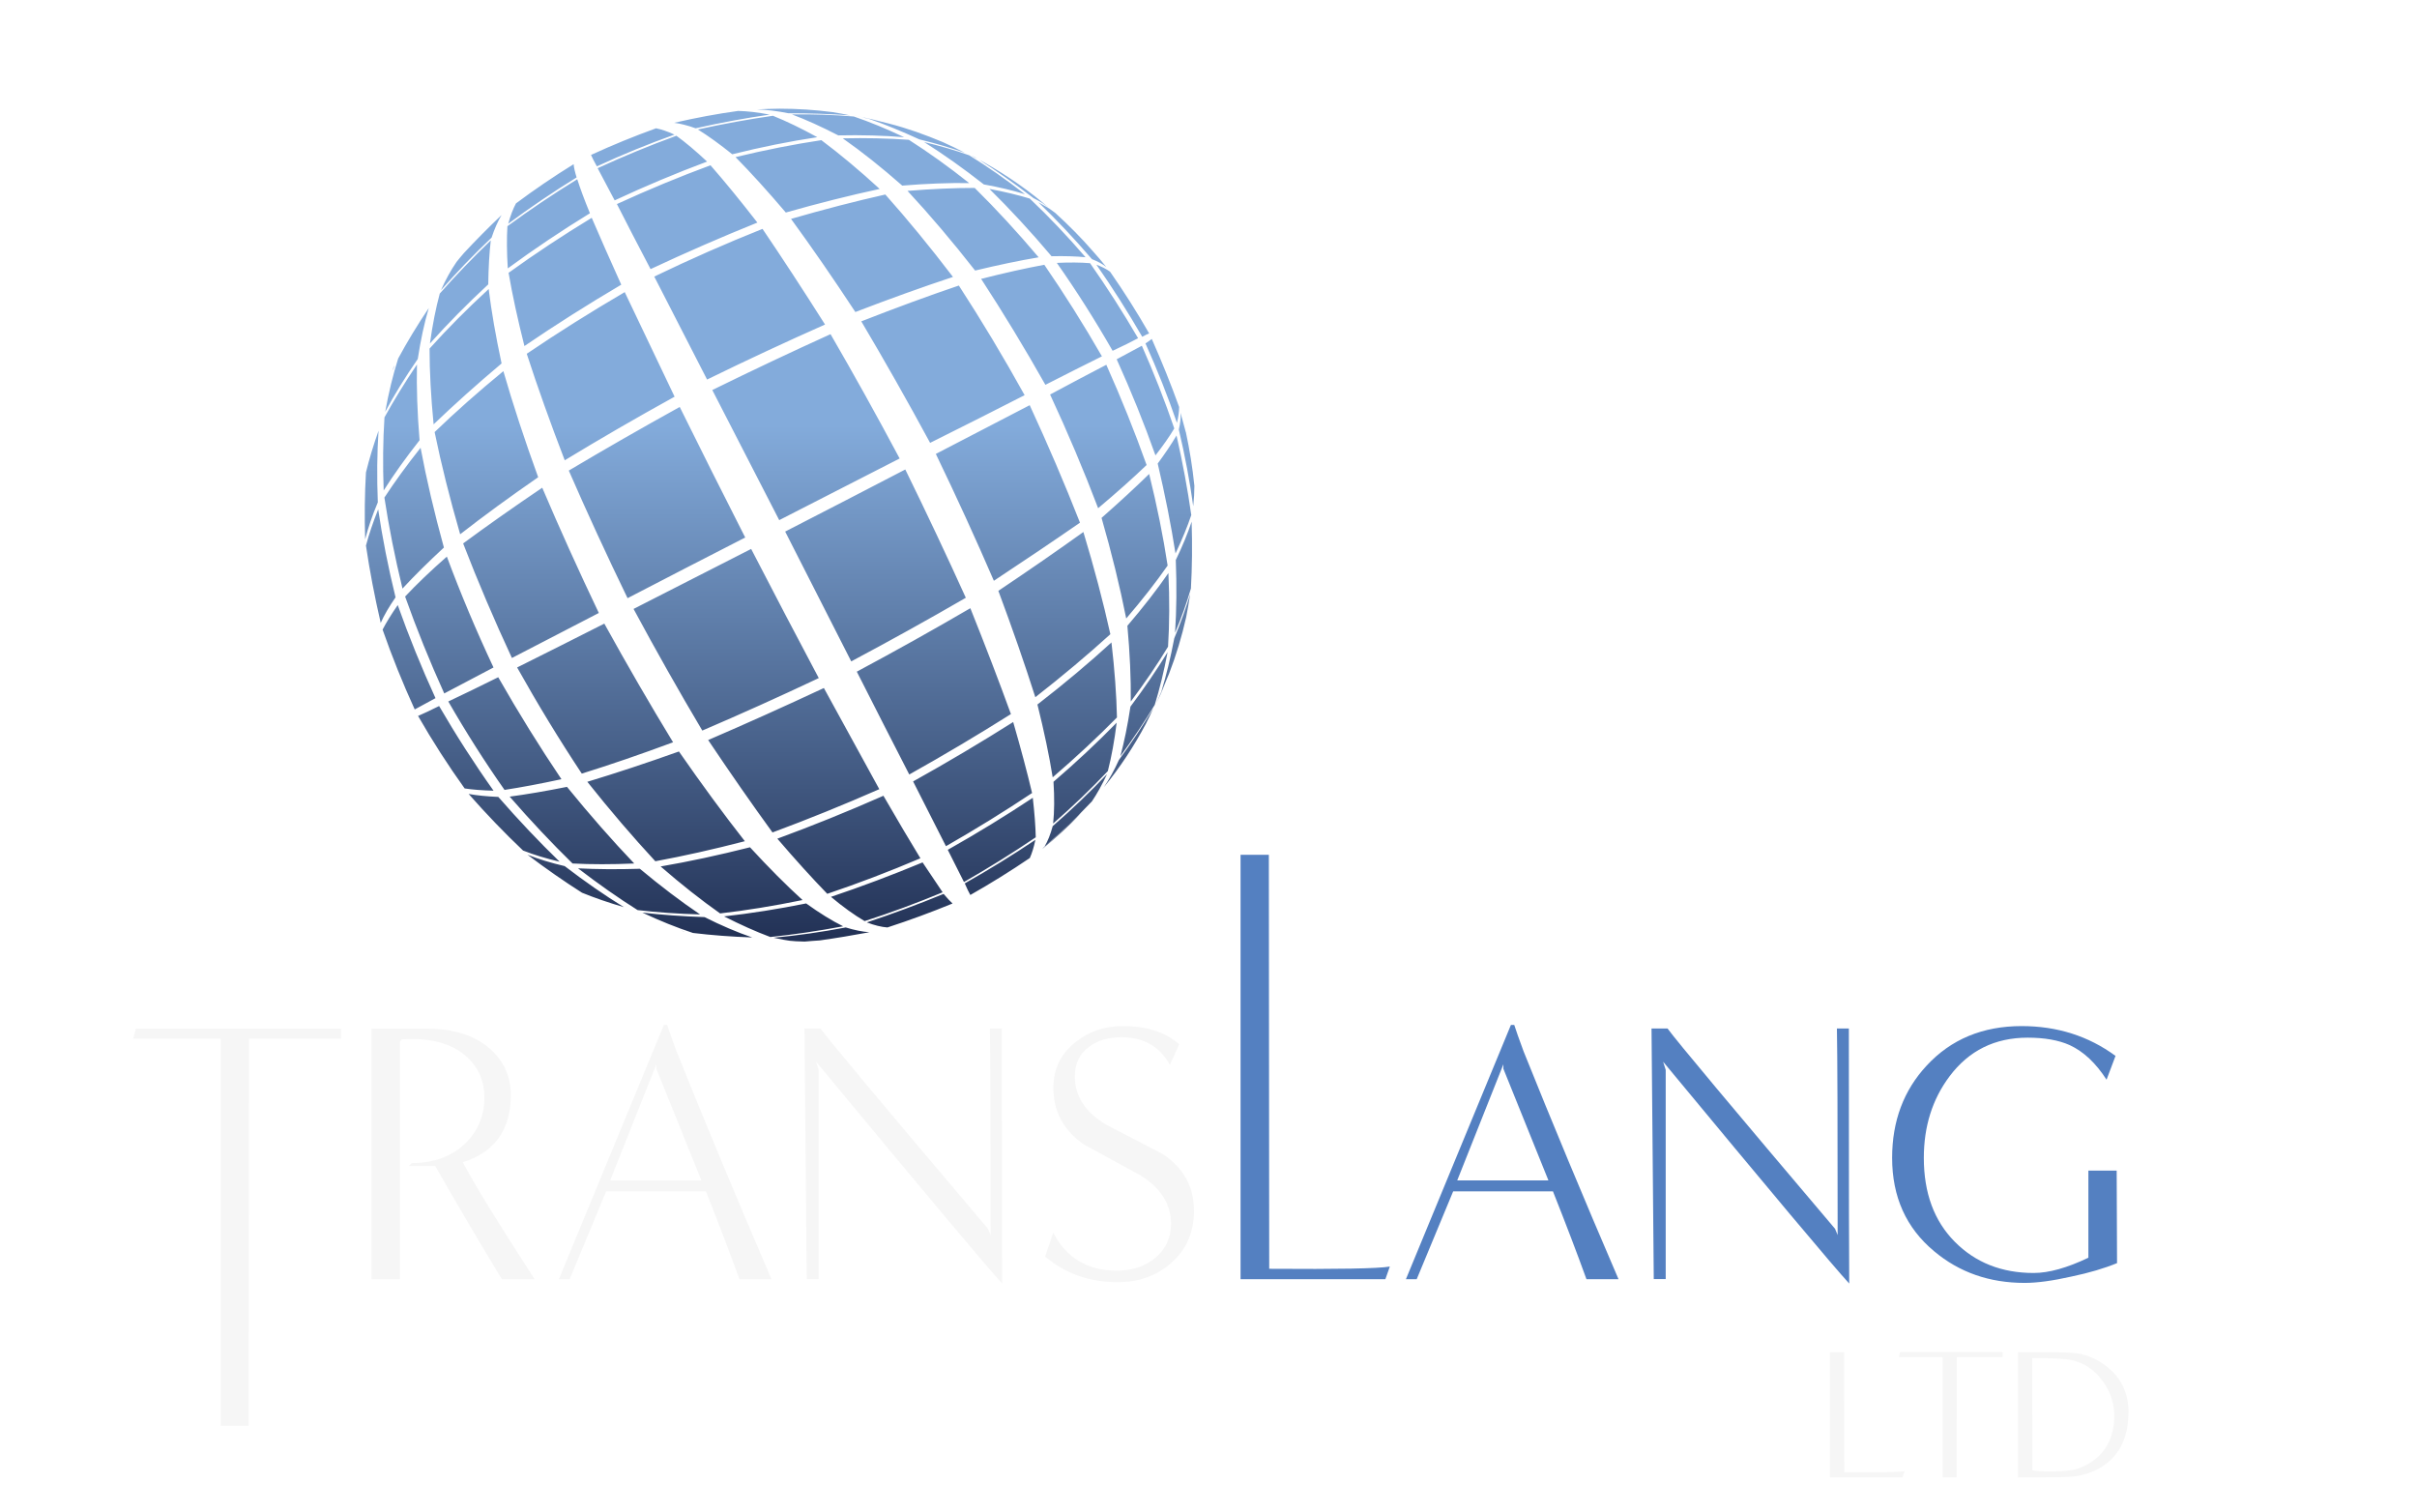
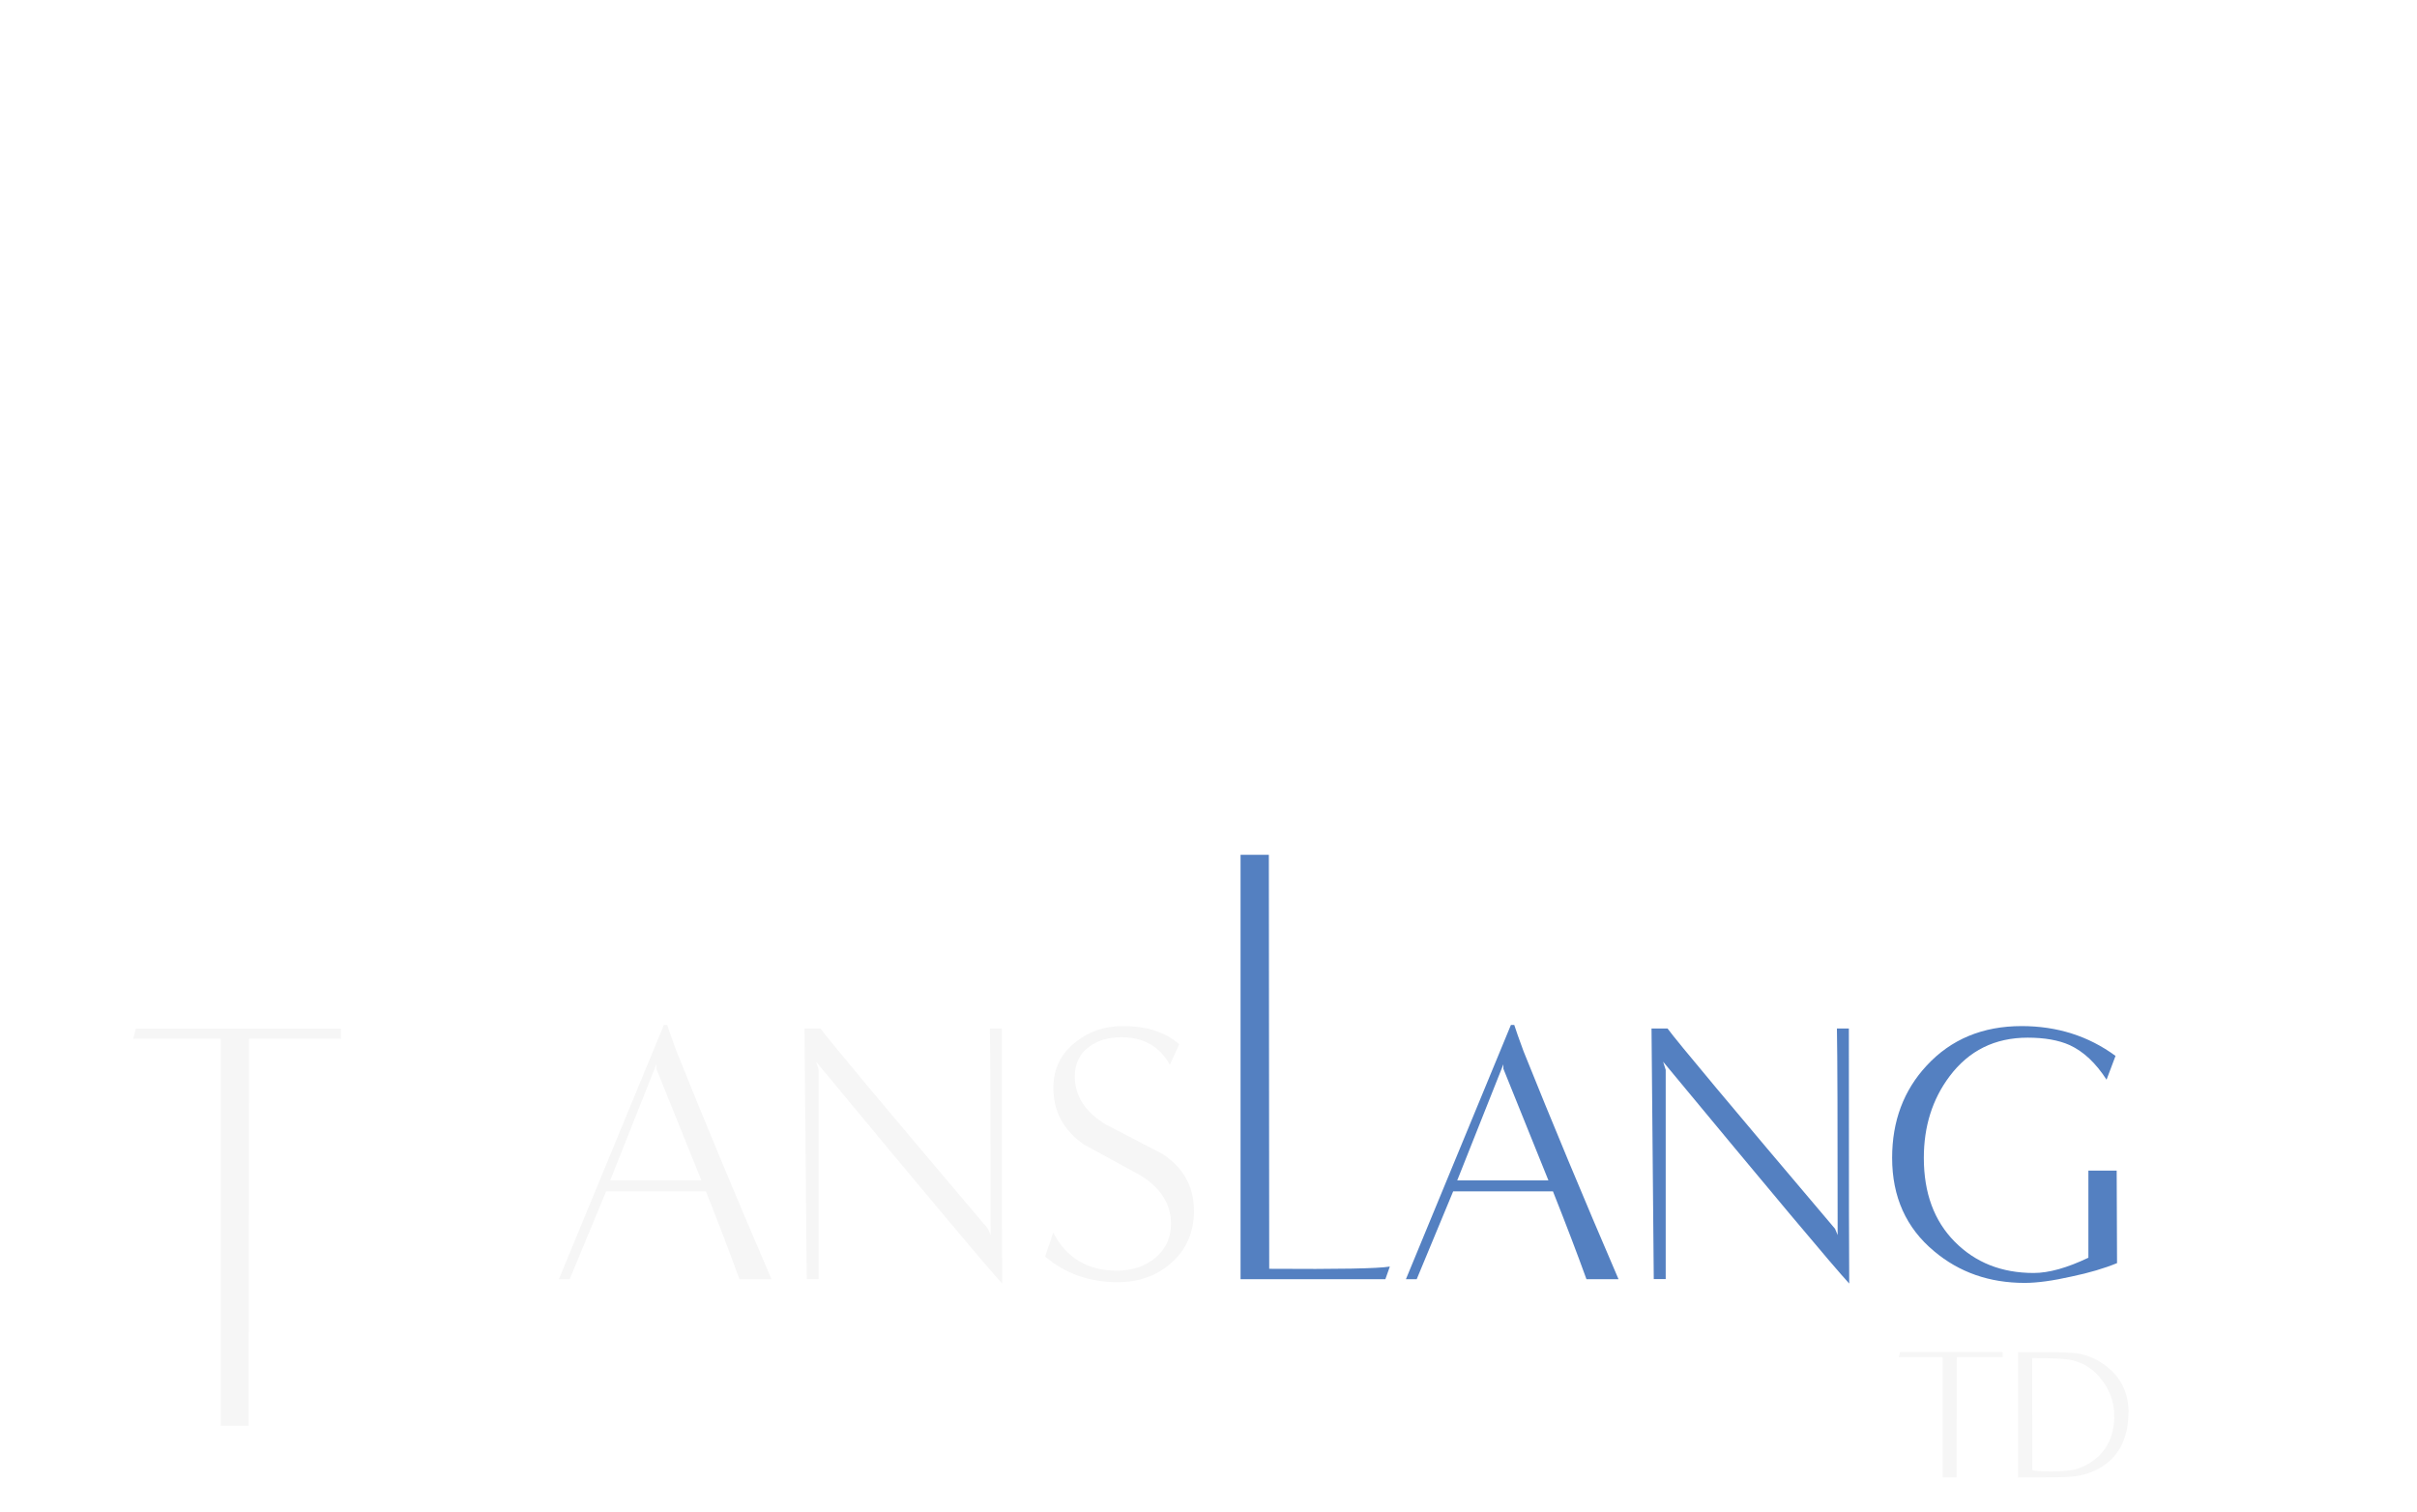
<svg xmlns="http://www.w3.org/2000/svg" id="Layer_1" data-name="Layer 1" viewBox="0 0 334 209">
  <defs>
    <style>
      .cls-1 {
        fill: #f6f6f6;
      }

      .cls-2 {
        fill: url(#linear-gradient);
      }

      .cls-3 {
        fill: #5480c1;
      }
    </style>
    <linearGradient id="linear-gradient" x1="107.7" y1="15.02" x2="107.7" y2="130.12" gradientUnits="userSpaceOnUse">
      <stop offset=".38" stop-color="#83abdb" />
      <stop offset=".77" stop-color="#476089" />
      <stop offset="1" stop-color="#223155" />
    </linearGradient>
  </defs>
  <g>
-     <path class="cls-1" d="M263.2,203.3l-.31.88h-10.01v-17.31h1.95l.03,16.59c4.77.03,7.55-.02,8.34-.15Z" />
    <path class="cls-1" d="M276.75,187.55h-6.35l-.03,16.62h-1.93v-16.62c.12,0-.72,0-2.51,0h-3.54l.18-.7h14.17v.7Z" />
    <path class="cls-1" d="M294.12,195.17c0,3.19-1.03,5.56-3.09,7.13-1.29.98-2.82,1.56-4.6,1.75-.76.09-2.6.13-5.53.13h-2.03v-17.31h4.3c1.75,0,3,.05,3.76.15,1.63.22,3.12.91,4.48,2.06,1.82,1.56,2.73,3.59,2.73,6.1ZM292.16,195.96c.07-1.84-.45-3.51-1.54-5.02-1.12-1.6-2.57-2.59-4.37-2.98-.77-.19-2.58-.28-5.43-.28l.03,15.49c.33.12,1.2.18,2.62.18,1.82,0,3.13-.16,3.94-.49,3.04-1.22,4.62-3.52,4.76-6.89Z" />
  </g>
  <g>
    <path class="cls-1" d="M47.12,143.54h-12.71l-.05,53.48h-3.86v-53.48c.24,0-1.43,0-5.02,0h-7.07l.36-1.39h28.35v1.39Z" />
-     <path class="cls-1" d="M73.88,176.78h-4.53c-3.16-5.21-6.23-10.43-9.21-15.64h-3.65l.41-.41c3.02,0,5.47-.89,7.36-2.68,1.78-1.72,2.68-3.84,2.68-6.38,0-2.23-.79-4.08-2.37-5.56-1.82-1.68-4.36-2.52-7.61-2.52-.48,0-.96.02-1.44.05l-.26.31v32.83h-3.91v-34.63h7.56c3.77,0,6.72.94,8.85,2.83,1.89,1.72,2.83,3.83,2.83,6.33,0,4.8-2.21,7.91-6.64,9.31,1.61,3.05,4.92,8.44,9.93,16.16Z" />
    <path class="cls-1" d="M106.6,176.78h-4.42c-1.24-3.43-2.78-7.48-4.63-12.14h-13.79l-5.04,12.14h-1.49l14.51-35.14h.46c.24.76.67,1.97,1.29,3.65,3.88,9.67,8.25,20.17,13.12,31.49ZM96.93,163.14l-6.23-15.44v-.62l-6.38,16.05h12.61Z" />
    <path class="cls-1" d="M138.5,177.39c-2.3-2.5-10.87-12.73-25.73-30.67l.36,1.13v28.91h-1.65l-.31-34.63h2.21c1.3,1.78,9.02,11.01,23.15,27.68l.36.87c0-15.4-.03-24.92-.1-28.55h1.65c0,22.16.02,33.91.05,35.24Z" />
    <path class="cls-1" d="M165,167.26c0,3.02-1.06,5.45-3.19,7.31-1.99,1.75-4.44,2.62-7.36,2.62-3.91,0-7.25-1.18-10.03-3.55l1.13-3.29c1.82,3.5,4.75,5.25,8.8,5.25,2.13,0,3.9-.6,5.33-1.8,1.42-1.2,2.14-2.76,2.14-4.68,0-2.71-1.41-4.94-4.22-6.69-2.61-1.41-5.21-2.83-7.82-4.27-2.81-1.95-4.22-4.56-4.22-7.82,0-2.64,1.05-4.77,3.14-6.38,1.82-1.44,3.96-2.16,6.43-2.16,3.36,0,5.97.84,7.82,2.52l-1.29,2.83c-1.41-2.54-3.64-3.81-6.69-3.81-1.78,0-3.26.43-4.43,1.29-1.34.96-2.01,2.33-2.01,4.12,0,2.71,1.42,4.92,4.27,6.64,2.64,1.37,5.28,2.74,7.92,4.12,2.85,1.92,4.27,4.51,4.27,7.77Z" />
-     <path class="cls-3" d="M192.06,175.03l-.62,1.75h-20.01v-58.65h3.91l.05,57.21c9.54.07,15.09-.03,16.67-.31Z" />
+     <path class="cls-3" d="M192.06,175.03l-.62,1.75h-20.01v-58.65h3.91l.05,57.21c9.54.07,15.09-.03,16.67-.31" />
    <path class="cls-3" d="M223.65,176.78h-4.42c-1.24-3.43-2.78-7.48-4.63-12.14h-13.79l-5.04,12.14h-1.49l14.51-35.14h.46c.24.76.67,1.97,1.29,3.65,3.88,9.67,8.25,20.17,13.12,31.49ZM213.98,163.14l-6.23-15.44v-.62l-6.38,16.05h12.61Z" />
    <path class="cls-3" d="M255.55,177.39c-2.3-2.5-10.87-12.73-25.73-30.67l.36,1.13v28.91h-1.65l-.31-34.63h2.21c1.3,1.78,9.02,11.01,23.15,27.68l.36.87c0-15.4-.03-24.92-.1-28.55h1.65c0,22.16.02,33.91.05,35.24Z" />
    <path class="cls-3" d="M292.54,174.56c-1.75.72-3.84,1.34-6.28,1.85-2.57.58-4.73.88-6.48.88-4.87,0-9.04-1.46-12.5-4.37-3.88-3.22-5.81-7.53-5.81-12.91,0-5.08,1.59-9.33,4.78-12.76,3.36-3.63,7.74-5.45,13.12-5.45,4.9,0,9.23,1.37,12.97,4.12l-1.24,3.29c-1.48-2.3-3.17-3.89-5.09-4.78-1.54-.69-3.48-1.03-5.81-1.03-4.53,0-8.13,1.78-10.8,5.35-2.37,3.16-3.55,6.91-3.55,11.27,0,4.84,1.42,8.7,4.27,11.58,2.85,2.88,6.48,4.32,10.91,4.32,2.09,0,4.61-.7,7.56-2.11v-12.04h3.91l.05,12.81Z" />
  </g>
-   <path class="cls-2" d="M70.74,90.93q5.52-2.85,12.01-6.22-4.19-8.79-7.82-17.31-5.97,4.04-10.93,7.7,3.06,7.92,6.74,15.83h0ZM60.68,97.57q-1.73.86-2.91,1.37,3,5.23,6.44,10.02,1.64.25,3.99.31-3.99-5.62-7.52-11.7h0ZM54.5,50.53c-.11.25-.21.45-.31.72q.11-.21.2-.37t.11-.35h0ZM67.93,32.84q.61-1.83,1.38-3.12-2.75,2.61-5.21,5.26c-.36.43-.71.82-1.02,1.23q-1.17,1.7-2.15,3.9,3.23-3.69,7-7.27h0ZM69.31,50.21q-1.22-5.67-1.78-10.27-4.45,4.09-8.17,8.23,0,4.76.56,10.47,4.25-4.08,9.4-8.42h0ZM67.47,39.3q.05-3.49.35-6.08-3.77,3.63-7.05,7.35-.82,3.02-1.36,6.9,3.67-4.1,8.06-8.17h0ZM57.98,60.84q-.47-5.67-.36-10.47-2.55,3.78-4.49,7.31-.31,4.76-.11,10.1,2.1-3.31,4.96-6.94h0ZM54.96,83.62q-1.33,1.91-2.09,3.39,1.94,5.56,4.44,11.03,1.12-.62,2.87-1.56-2.91-6.36-5.22-12.87h0ZM52.31,59.52q-1.07,3.02-1.74,5.77-.26,4.45-.11,9.24.61-2.4,1.75-5.11-.21-5.26.1-9.9h0ZM52.26,70.39q-1.08,2.71-1.69,5.01.77,5.2,2.04,10.68.71-1.6,2.05-3.53-1.53-6.24-2.4-12.17h0ZM59.25,42.57q-2.39,3.57-4.23,6.98-1.07,3.37-1.79,7.37,1.89-3.55,4.5-7.31.6-3.94,1.52-7.04h0ZM118.15,16c.31.06.62.12.94.17.11.04.24.08.45.14l.5.1q3.37,1.17,7,2.85,3.42.84,6.29,1.85-1.58-.82-3.06-1.48c-2.41-1.01-4.85-1.89-7.41-2.55-1.3-.33-1.38-.35-2.56-.62l1.33.27c-.86-.19-1.7-.37-2.53-.55-.32-.08-.46-.1-.94-.17h0ZM135.97,25.49q3.17.57,5.67,1.35-3.88-3.02-7.71-5.38-2.81-1.01-6.23-1.83,4.04,2.55,8.27,5.87h0ZM79.27,22.69q-4.13,2.55-7.97,5.42-.61,1.13-1.07,2.81,4.54-3.37,9.45-6.4-.36-1.17-.41-1.83h0ZM135.05,21.92c-.26-.16-.53-.29-.8-.43-.09-.04-.16-.08-.32-.14.11.04.2.1.32.14.11.06.21.14.44.27q.2.1.36.16h0ZM81.52,29.47q-1.13-2.75-1.75-4.7-5,3.08-9.65,6.49-.16,2.46.05,5.83,5.42-3.98,11.35-7.62h0ZM117.47,15.94q-1.22-.25-2.45-.45c-2.4-.31-4.85-.47-7.3-.47-1.08,0-2.1.06-3.12.1q2,.06,4.35.53,4.45,0,8.52.29h0ZM106.35,15.84q-2.41-.47-4.35-.51-4.35.6-8.84,1.64,1.29.16,2.97.76,5.2-1.17,10.22-1.89h0ZM109.41,15.8q2.95,1.11,6.43,2.91,4.85-.1,9.1.25-3.64-1.73-6.95-2.86-4.09-.35-8.58-.29h0ZM93.22,18.61q-1.43-.66-2.56-.88-4.55,1.64-8.99,3.68.24.56.81,1.58,5.32-2.46,10.73-4.39h0ZM145.47,114.17q-.46,1.7-1.12,2.81c3.41-3,3.47-3.06,6.43-6.12l.1-.1q1.07-1.58,2.1-3.78-3.47,3.67-7.51,7.19h0ZM68.86,110.13q-2.35-.1-4.1-.41,3.69,4.19,7.52,7.82,2.24.88,5.05,1.54-4.24-4.1-8.47-8.95h0ZM152.57,108.75c2.2-2.69,4.13-5.62,5.77-8.71q.52-1.03,1.03-2.16-2.11,3.53-4.76,7.16-.92,2.05-2.05,3.72h0ZM144.07,117.29s-.09.06-.14.1c.07-.04.11-.08.14-.1,1.89-1.56,3.68-3.16,5.33-4.95q-2.45,2.46-5.16,4.76c-.09.08-.13.14-.18.19h0ZM156.21,97.67q-.58,3.84-1.39,6.84,2.65-3.63,4.75-7.1,1.02-3.31,1.78-7.29-2.24,3.67-5.15,7.55h0ZM162.48,77.39q.21,5.36-.1,10.06,1.33-3.16,2.19-6.12.25-4.41.1-9.24-.81,2.44-2.19,5.3h0ZM163.86,59.71q-.36-1.31-.72-2.65.07,1.03-.24,2.3,1.28,5.42,1.99,10.59.16-1.5.16-2.81c-.26-2.57-.66-5.01-1.18-7.43h0ZM160.49,95.57q.57-1.27,1.07-2.5c.97-2.5,1.75-5.11,2.35-7.76q.31-1.58.56-3.22-.87,2.9-2.2,6.12-.76,4-1.78,7.35h0ZM153.09,106.56q.76-2.96,1.22-6.69-4.03,4.13-8.73,8.17.21,3.31-.05,5.77,4.08-3.57,7.56-7.25h0ZM159.77,97.26c.46-.97.92-1.99,1.33-3.02q-.41.94-.81,1.79-.26.66-.52,1.23h0ZM94.09,128.63c.16,0,.3.04.46.1q-.05-.06-.16-.06-.1-.04-.3-.04h0ZM88.41,120.06q-4.65.14-8.53-.06,4.24,3.26,8.23,5.77,3.99.47,8.63.6-3.98-2.69-8.33-6.32h0ZM72.88,118.11q3.83,2.9,7.55,5.26,2.62,1.07,5.78,1.99-3.99-2.46-8.18-5.67-2.85-.66-5.16-1.58h0ZM88.77,126.12q3.62,1.7,6.99,2.81,3.89.47,8.18.62-3.12-1.07-6.58-2.81-4.6-.16-8.59-.62h0ZM106.9,129.59c2.25.47,2.31.47,4.3.53.67-.06,1.38-.12,2.09-.16q3.33-.47,6.85-1.13-1.43-.1-3.27-.66-5.11.97-9.97,1.42h0ZM134.09,123.68q4.23-2.4,8.22-5.11.46-1.03.77-2.51-4.71,3.16-9.76,6.02.46,1.07.77,1.6h0ZM130.97,117.44q1.33,2.65,2.24,4.45,5.11-2.93,9.92-6.18-.05-2.3-.41-5.46-5.67,3.76-11.75,7.19h0ZM154.35,99.15q-.1-4.7-.76-10.37-4.64,4.25-10.23,8.58,1.39,5.58,2.11,10.06,4.8-4.13,8.88-8.27h0ZM130.4,123.53q-5.3,2.18-10.62,3.94,1.58.6,2.85.7,4.55-1.48,9-3.31-.46-.41-1.23-1.32h0ZM111.4,124.85q-5.82,1.17-11.34,1.79,3.42,1.74,6.39,2.85,4.9-.51,10.06-1.48-2.35-1.17-5.11-3.16h0ZM63.59,73.83q4.85-3.78,10.78-7.88-2.82-7.76-4.81-14.66-5.22,4.29-9.5,8.42,1.38,6.71,3.53,14.12h0ZM113.14,93.7q-4.59-8.64-9.34-17.84-8.38,4.29-16.25,8.29,4.7,8.73,9.5,16.81,7.87-3.37,16.09-7.25h0ZM86.73,82.66q7.87-4.09,16.25-8.38-4.7-9.24-9.05-18.04-7.97,4.41-15.33,8.79,3.78,8.68,8.12,17.63h0ZM80.39,106.91q5.88-1.83,12.62-4.33-4.8-7.88-9.5-16.4-6.53,3.31-12.05,6.06,4.29,7.66,8.93,14.66h0ZM121.51,109.06q-3.52-6.44-7.66-13.98-8.17,3.82-15.99,7.19,4.65,6.94,8.89,12.77,7.31-2.71,14.76-5.98h0ZM162.27,59.2q-1.98-5.77-4.48-11.42-1.43.76-3.48,1.87,3.01,6.65,5.36,13.28,1.59-2.03,2.6-3.72h0ZM142.3,27.44q-2.5-.76-5.57-1.33,4.3,4.23,8.58,9.3,2.71-.06,4.7.14-3.78-4.39-7.71-8.11h0ZM146.04,36.33q4.08,5.81,7.71,12.15,2.09-.97,3.52-1.74-3.12-5.36-6.64-10.37-1.94-.16-4.59-.04h0ZM139.7,98.69q-2.46-6.78-5.61-14.64-7.62,4.45-15.69,8.77,3.88,7.66,7.25,14.21,7.25-4.06,14.05-8.35h0ZM142.3,55.99q-6.03,3.12-12.98,6.74,4.29,8.89,8.02,17.53,6.44-4.25,11.9-8.03-3.17-8.07-6.95-16.24h0ZM158.45,64.27q-2.46-6.9-5.57-13.86-3.37,1.75-7.77,4.11,3.68,7.92,6.64,15.71,3.83-3.22,6.7-5.97h0ZM109.31,30.25q4.29,5.87,8.89,12.87,7.15-2.75,13.49-4.85-4.76-6.24-9.35-11.39-6.19,1.39-13.03,3.37h0ZM68.2,92.25q-3.59-7.64-6.45-15.33-3.37,2.96-5.77,5.52,2.4,6.75,5.41,13.39,2.92-1.54,6.81-3.59h0ZM61.34,75.66q-1.99-7.21-3.22-13.78-2.91,3.67-5,6.88.92,6.08,2.5,12.58,2.41-2.61,5.72-5.67h0ZM98.43,53.9q4.5,8.73,9.25,17.98,8.47-4.35,16.64-8.52-4.74-8.89-9.55-17.18-8.01,3.63-16.34,7.72h0ZM162.64,58.44q.3-1.23.3-2.2-1.69-4.7-3.78-9.4-.25.21-.87.62,2.45,5.46,4.35,10.98h0ZM161.41,89.35q.3-4.7.05-10.16-2.4,3.47-5.67,7.29.52,5.67.47,10.47,2.91-3.88,5.16-7.6h0ZM152.27,49.24q-3.78-6.57-7.96-12.65-3.89.72-8.73,1.95,4.59,7.04,8.88,14.64,4.39-2.24,7.82-3.94h0ZM133.46,82.6q-3.93-8.68-8.36-17.72-8.13,4.23-16.6,8.58,4.69,9.2,9.13,17.94,8.17-4.35,15.83-8.79h0ZM114.01,44.85q-4.55-7.19-8.64-13.22-7.52,3-14.96,6.59,3.36,6.57,7.3,14.23,8.22-4.02,16.3-7.6h0ZM119.02,44.41q4.81,8.11,9.51,16.79,7.05-3.51,13.06-6.59-4.39-7.92-9.09-15.15-6.28,2.13-13.48,4.95h0ZM85.25,28.2q2,3.94,4.65,8.99,7.41-3.47,14.76-6.43-3.52-4.54-6.48-7.92-6.49,2.4-12.93,5.36h0ZM116.46,19.12q3.93,2.75,8.22,6.53,5.01-.41,9.25-.35-4.24-3.37-8.34-5.98-4.29-.31-9.13-.2h0ZM142.62,109.59q-1.03-4.35-2.61-9.81-6.69,4.23-13.83,8.21,2.54,5.05,4.54,8.95,6.17-3.53,11.9-7.35h0ZM153.44,87.65q-1.48-6.69-3.73-14.13-5.41,3.88-11.75,8.13,2.91,7.8,5.11,14.7,5.62-4.39,10.36-8.7h0ZM127.19,118.61q-2.24-3.67-5.11-8.64-7.41,3.27-14.66,5.93,3.73,4.35,6.9,7.62,6.39-2.15,12.87-4.91h0ZM130.26,123.31q-1.12-1.64-2.77-4.13-6.38,2.65-12.66,4.76,2.5,2.09,4.65,3.35,5.41-1.74,10.78-3.98h0ZM150.88,35.81q1.23.47,2,1.09c-.88-1.09-.93-1.13-1.79-2.11-1.63-1.89-3.42-3.68-5.26-5.36-1.02-.76-1.06-.76-2.34-1.48q3.77,3.63,7.4,7.86h0ZM145.11,28.87c-2.81-2.46-5.87-4.58-9.14-6.44q-.3-.16-.66-.35,3.68,2.34,7.51,5.3c1.29.66,1.29.72,2.3,1.48h0ZM161.35,78.15q-.92-6.06-2.55-12.65-2.81,2.75-6.58,6.07,2.09,7.25,3.41,13.9,3.28-3.82,5.72-7.31h0ZM110.9,124.38q-3.37-3.06-7.26-7.29-6.48,1.64-12.35,2.65,4.29,3.72,8.22,6.49,5.42-.62,11.4-1.85h0ZM164.62,71.18q-.76-5.38-2.04-11-1.02,1.74-2.6,3.88,1.53,6.49,2.46,12.42,1.38-2.91,2.18-5.3h0ZM157.83,46.55q.66-.37.97-.47-2.55-4.45-5.41-8.54-.77-.55-1.88-.96,3.31,4.74,6.33,9.96h0ZM79.12,119.33q3.87.2,8.52,0-4.58-4.8-9.29-10.59-4.4.88-7.92,1.35,4.34,4.99,8.69,9.24h0ZM70.28,37.7q.77,4.5,2.19,10.12,6.38-4.35,13.38-8.48-2.35-5.21-4.08-9.24-5.98,3.63-11.49,7.6h0ZM96.43,17.89q2.15,1.33,4.76,3.43,6.02-1.5,11.75-2.36-3.32-1.83-6.13-2.96-5.05.72-10.37,1.89h0ZM82.59,23.25q.97,1.79,2.35,4.44,6.34-2.96,12.77-5.36-2.35-2.2-4.24-3.57-5.46,1.99-10.88,4.48h0ZM101.64,21.71q3.22,3.27,6.95,7.66,6.8-1.93,12.97-3.26-4.23-3.88-8.06-6.74-5.72.86-11.85,2.34h0ZM102.93,116.25q-4.4-5.61-9.11-12.4-6.73,2.4-12.66,4.19,4.75,5.97,9.4,10.98,5.82-1.07,12.37-2.77h0ZM93.22,54.82q-3.72-7.76-6.89-14.45-7.06,4.13-13.54,8.52,2.24,6.9,5.25,14.72,7.25-4.41,15.18-8.79h0ZM125.4,26.37q4.65,5.01,9.35,11.02,4.85-1.17,8.78-1.83-4.4-5.21-8.84-9.59-4.24,0-9.29.41h0ZM77.59,107.69q-4.55-6.75-8.74-14.1-3.89,1.93-6.9,3.35,3.68,6.4,7.77,12.22,3.47-.53,7.87-1.48h0Z" />
</svg>